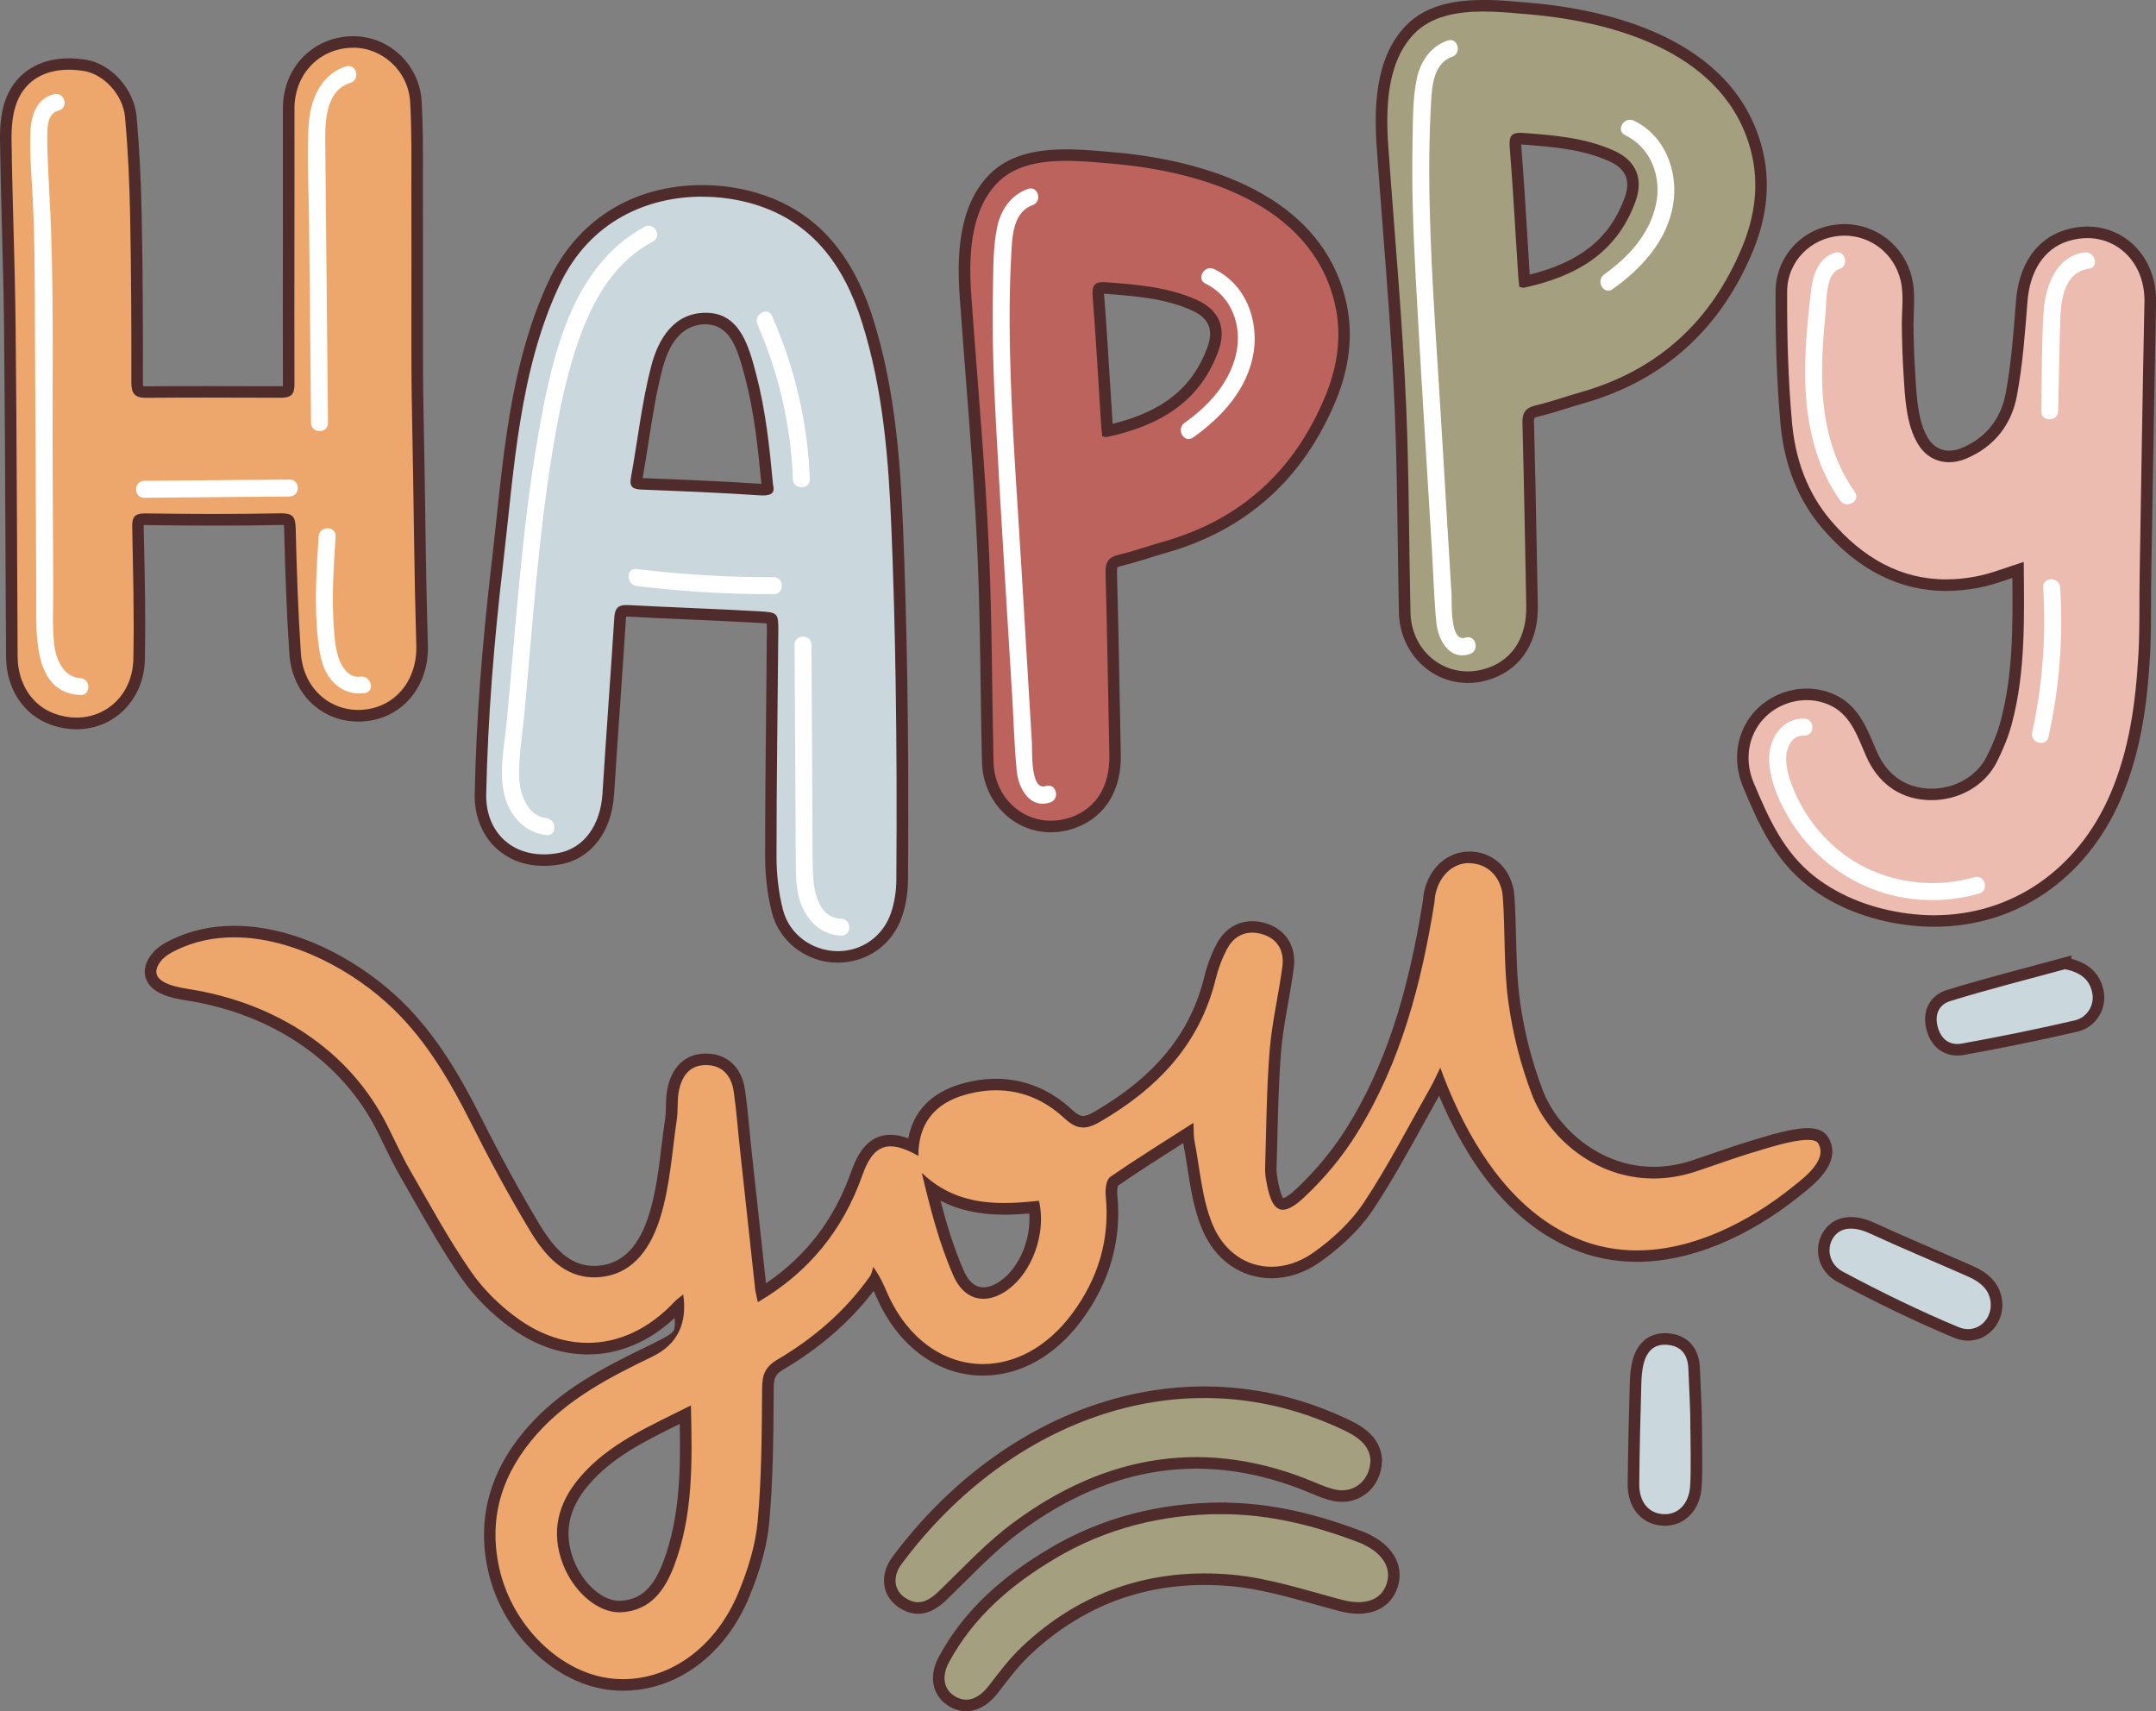
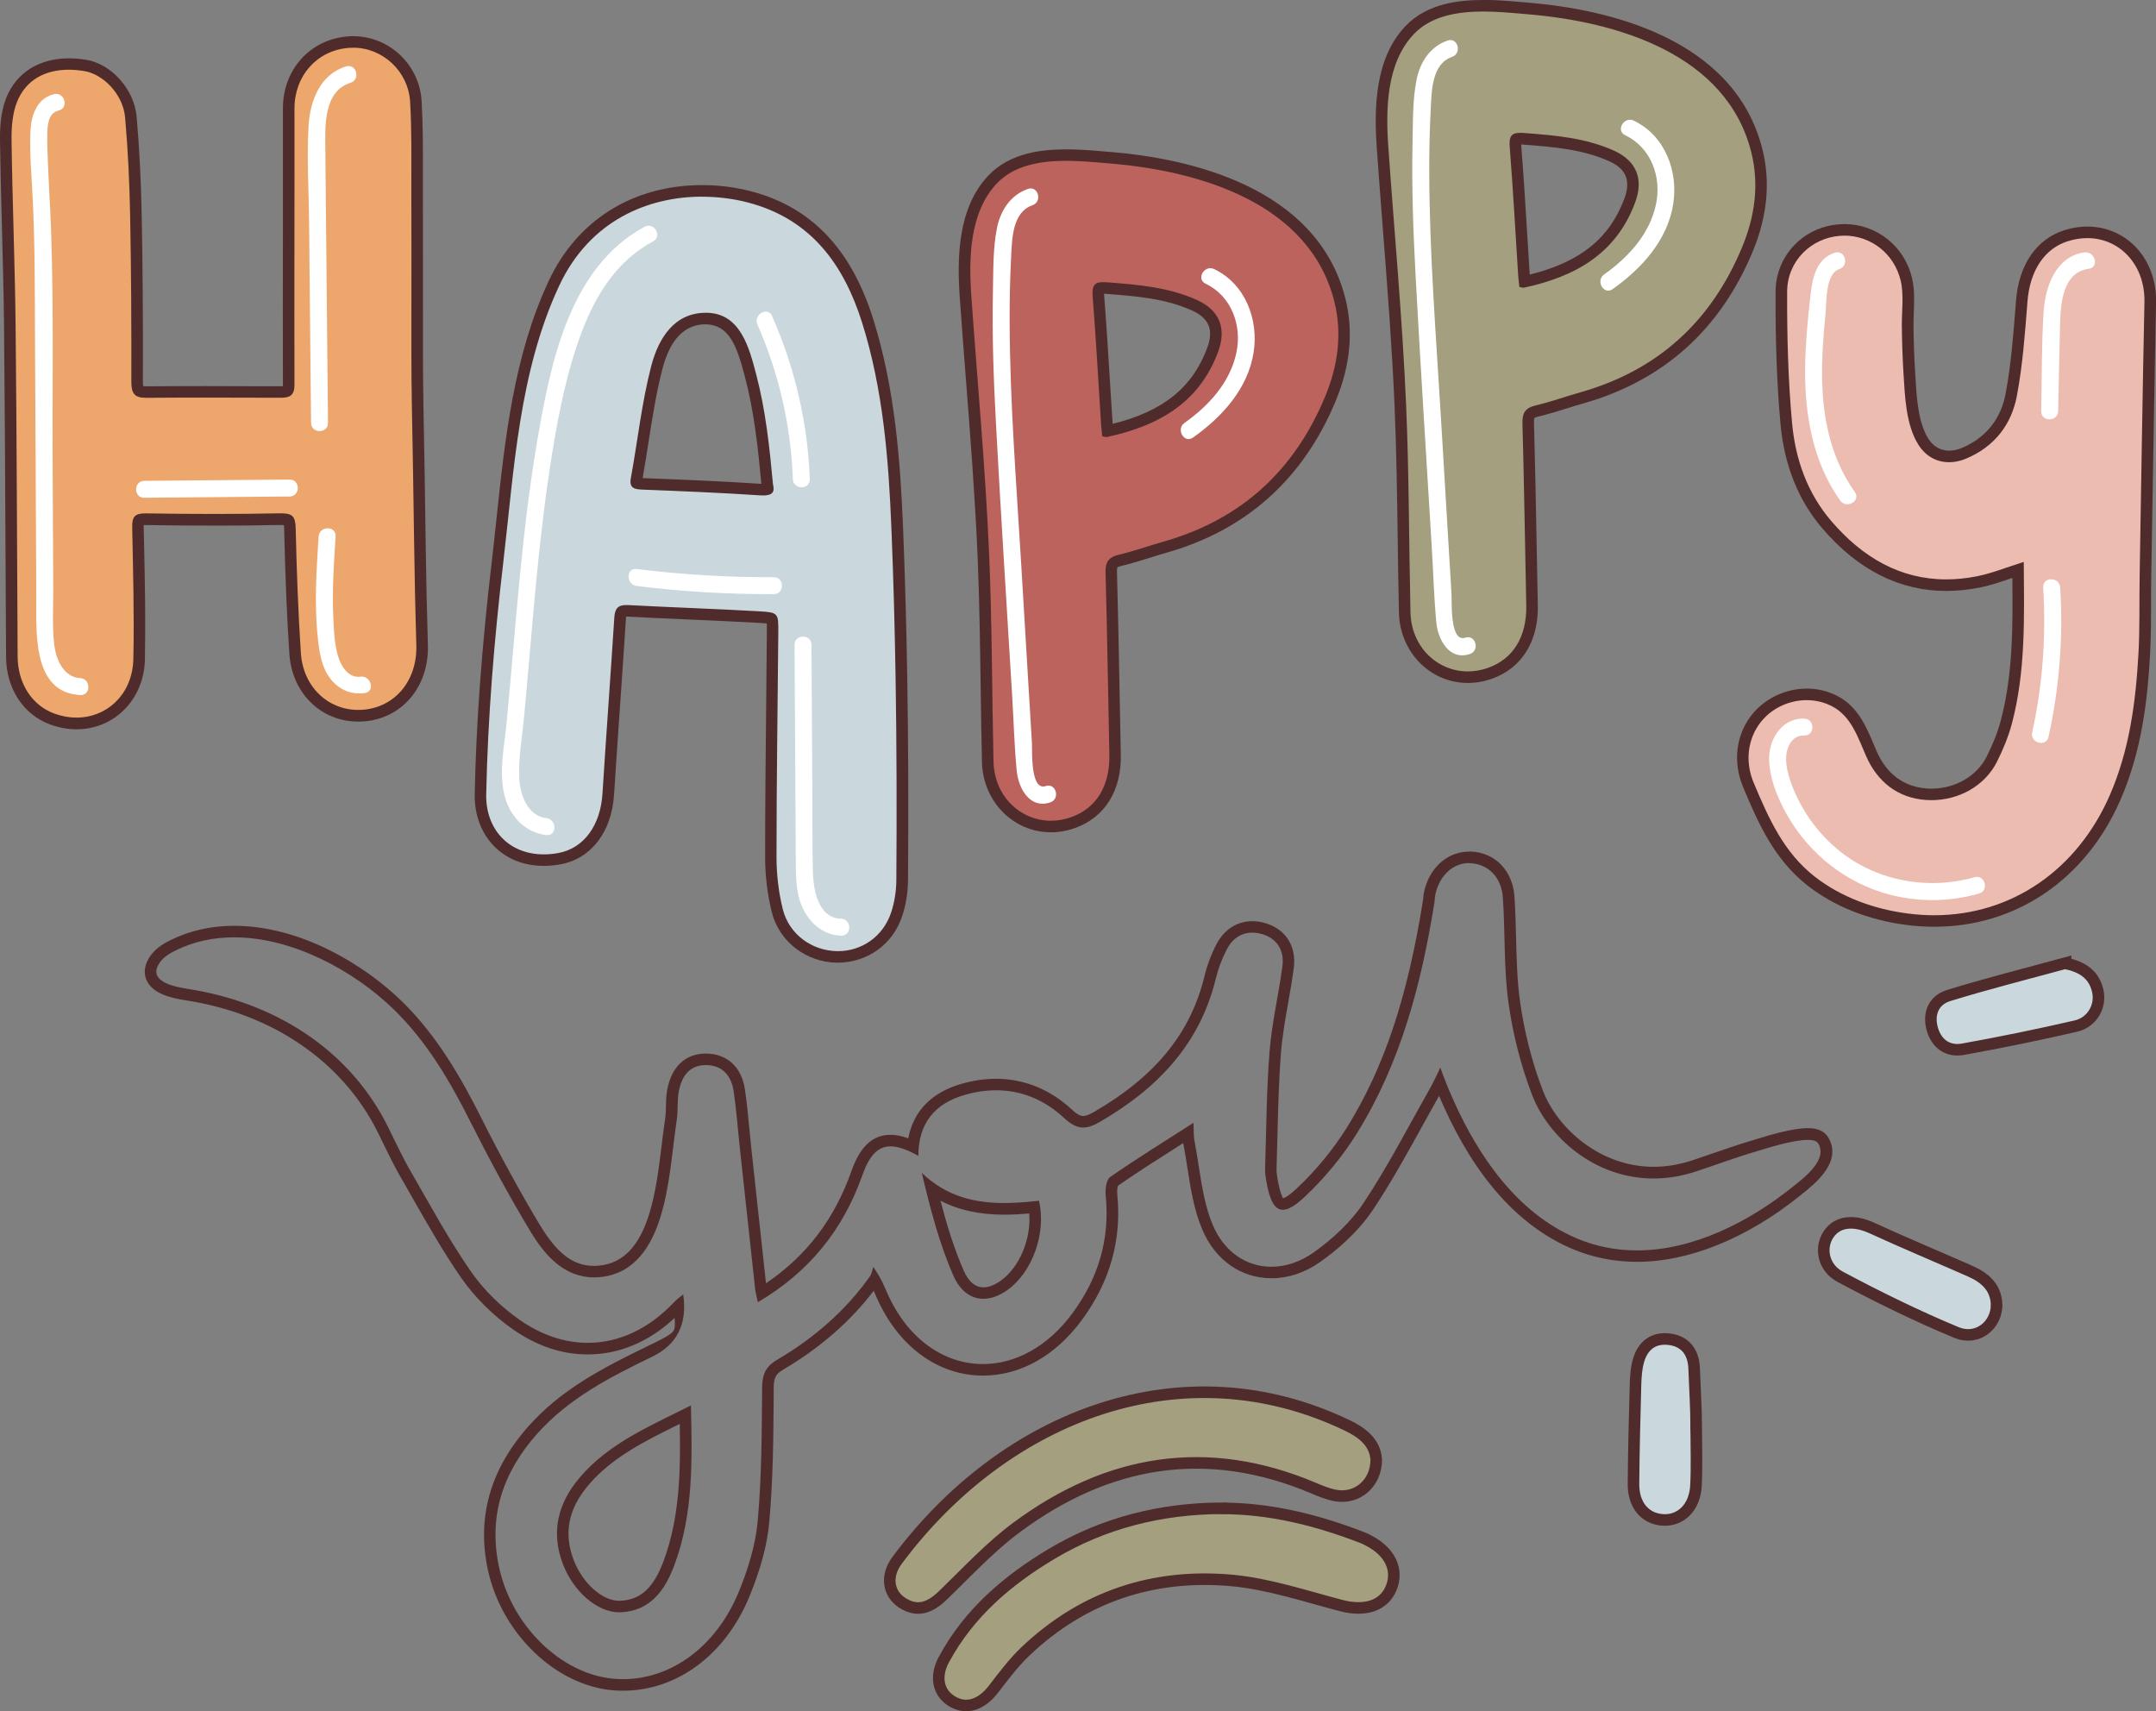
<svg xmlns="http://www.w3.org/2000/svg" id="Calque_1" viewBox="0 0 372.97 296.05">
  <rect x="0" y="0" width="372.97" height="296.05" fill="#808080" stroke="none" />
  <defs>
    <style>.cls-1,.cls-2{stroke:#4f2c2b;stroke-miterlimit:10;stroke-width:2px;}.cls-1,.cls-3{fill:#cad8dd;}.cls-2,.cls-4{fill:#a39f7f;}.cls-5{fill:#4f2c2b;}.cls-5,.cls-4,.cls-3,.cls-6,.cls-7,.cls-8,.cls-9{stroke-width:0px;}.cls-6{fill:#bc635e;}.cls-7{fill:#eda76c;}.cls-8{fill:#fff;}.cls-9{fill:#ecbcb0;}</style>
  </defs>
  <path class="cls-3" d="m144.79,165.56c-4.93-.08-9.18-3.37-10.34-8-.73-2.94-1.12-6.15-1.12-9.29,0-8.7.09-17.4.18-26.1l.12-12.76q.02-2.52-2.37-2.66c-4.01-.22-8.03-.4-12.05-.58-3.57-.16-7.13-.31-10.69-.51h-.11c-.87,0-1.07.09-1.15,1.21-.31,4.84-.65,9.69-.98,14.53-.37,5.33-.74,10.65-1.08,15.97-.38,6.02-3.63,10.3-8.48,11.17-.92.17-1.81.24-2.67.24-3.18,0-5.91-1.08-7.91-3.13-2.04-2.08-3.12-5.03-3.05-8.3.26-12.26,1.22-25.37,2.95-40.08.29-2.48.56-4.97.82-7.48,1.46-13.76,2.98-27.99,8.94-40.77,4.75-10.18,14.1-16.02,25.66-16.02,2.78,0,5.52.35,8.14,1.03,10.08,2.62,16.79,9.64,20.49,21.48,3.69,11.76,4.63,24.12,5.11,35.72.36,8.71.59,17.42.73,26.14.18,10.74.21,22.14.13,34.83,0,2.09-.34,4.16-.96,5.99-1.5,4.46-5.48,7.34-10.13,7.34h-.17Zm-22.73-110.45c-5.16,0-7.44,4.58-8.44,8.42-1.07,4.11-1.76,8.46-2.41,12.67-.35,2.25-.7,4.49-1.11,6.69-.09.5-.01.65-.01.65.05.04.27.13,1.1.16,6.78.27,13.56.55,20.32,1h.22c.84,0,1.06-.08,1.1-.1,0-.01,0-.18-.09-.55-.62-6.63-1.29-12.94-2.91-19.05-1.22-4.64-2.57-9.75-7.51-9.89l-.26-1v1Z" />
  <path class="cls-5" d="m121.46,34.03c2.77,0,5.46.36,7.89.99,10.89,2.83,16.61,10.69,19.79,20.81,3.62,11.53,4.57,23.48,5.06,35.46.36,8.71.59,17.41.73,26.11.19,11.6.21,23.2.13,34.81-.01,1.9-.31,3.88-.91,5.67-1.39,4.13-5.06,6.66-9.18,6.66-.05,0-.1,0-.16,0-4.34-.07-8.29-2.88-9.39-7.24-.73-2.93-1.09-6.02-1.09-9.04,0-12.95.2-25.89.31-38.84.03-3.35,0-3.48-3.32-3.67-7.58-.43-15.16-.68-22.74-1.08-.1,0-.19,0-.28,0-1.45,0-1.93.67-2.03,2.15-.65,10.17-1.41,20.33-2.05,30.5-.34,5.37-3.15,9.44-7.66,10.25-.87.16-1.7.23-2.49.23-6.14,0-10.09-4.43-9.96-10.41.28-13.37,1.38-26.71,2.94-39.99,1.89-16.12,2.71-33.01,9.67-47.94,5.34-11.45,15.55-15.44,24.75-15.44m10.54,51.69c1.55,0,2.07-.54,1.71-1.92-.59-6.4-1.27-12.82-2.91-19.05-1.21-4.59-2.71-10.47-8.44-10.63-.1,0-.2,0-.29,0-5.41,0-8.15,4.37-9.41,9.16-1.65,6.32-2.36,13.01-3.54,19.44-.32,1.74.61,1.94,2.03,1.99,6.77.27,13.54.54,20.29.99.2.01.39.02.57.02m-10.54-53.69c-11.97,0-21.65,6.05-26.57,16.6-6.03,12.93-7.55,27.24-9.02,41.08-.27,2.5-.53,5-.82,7.47-1.73,14.74-2.7,27.89-2.95,40.18-.07,3.55,1.11,6.75,3.34,9.02,2.19,2.24,5.17,3.42,8.62,3.42.92,0,1.88-.09,2.85-.26,5.32-.96,8.89-5.59,9.3-12.09.33-5.19.69-10.38,1.05-15.57.34-4.97.69-9.95,1.01-14.93,0-.12.02-.21.03-.28h0c3.68.19,7.18.35,10.69.5,4.07.18,8.15.36,12.22.59.38.02,1,.06,1.42.11.02.42.02,1.05.01,1.55-.03,4.22-.08,8.44-.12,12.65-.09,8.74-.18,17.47-.18,26.2,0,3.22.4,6.52,1.15,9.53,1.27,5.07,5.91,8.67,11.29,8.75h0c5.27,0,9.62-3.15,11.26-8.02.65-1.92,1-4.1,1.02-6.29.09-12.67.05-24.08-.13-34.86-.15-9.05-.39-17.85-.73-26.16-.48-11.67-1.43-24.11-5.15-35.98-3.82-12.19-10.75-19.44-21.19-22.15-2.7-.7-5.53-1.06-8.39-1.06h0Zm-10.31,50.67c.38-2.08.7-4.18,1.03-6.28.66-4.21,1.34-8.56,2.41-12.64,1.33-5.09,3.85-7.67,7.47-7.67,4.13.12,5.4,3.81,6.77,9.02,1.61,6.09,2.27,12.26,2.86,18.58-.04,0-.08,0-.13,0-6.53-.44-12.81-.7-20.35-.99-.03,0-.05,0-.07,0h0Z" />
  <path class="cls-7" d="m13.23,125.16c-1.39,0-2.8-.25-4.17-.76-4.29-1.57-6.97-5.7-7-10.8l-.1-19.05c-.06-12.7-.12-25.41-.25-38.11-.06-5.69-.21-11.39-.36-17.08-.14-5.02-.27-10.04-.34-15.06-.04-3,.3-5.27,1.06-7.13,1.61-3.93,5.11-6.1,9.84-6.1.9,0,1.85.08,2.83.24,3.98.65,7.52,4.65,7.91,8.92.47,5.32.76,10.89.87,17.01.19,9.61.23,19.22.2,28.83,0,.79.1,1.29.29,1.49.18.18.6.27,1.24.27,3.47-.03,6.87-.04,10.28-.04l13.01.03c.64,0,1.03-.07,1.18-.21s.22-.53.22-1.05c-.03-8.92-.01-17.84,0-26.76,0-7,.02-14.01,0-21.02,0-6.22,4.36-11.05,10.39-11.48.25-.02.51-.03.76-.03,5.75,0,10.51,4.54,10.85,10.33.24,4.08.23,8.24.22,12.26v31.69s.03,4.1.03,4.1c.03,3.36.09,6.71.16,10.06l.2,12.3c.07,4.87.14,9.74.24,14.61l.23,9c.2,6.68-4.14,11.81-10.33,12.2l-.72.02c-5.91,0-10.5-4.52-10.91-10.76-.41-6.3-.69-12.99-.91-21.68-.03-1.51-.18-1.57-1.48-1.57-3.96.08-7.73.11-11.49.11-3.98,0-7.96-.03-11.94-.09h0c-.91,0-1.13.13-1.19.19-.06.06-.2.3-.18,1.18l.05,2.52c.14,6.65.28,13.53.15,20.29-.13,6.36-4.79,11.15-10.84,11.15Z" />
  <path class="cls-5" d="m61.09,8.25c5.07,0,9.54,4.02,9.86,9.38.3,5.12.2,10.27.21,15.4.02,6.91.02,13.81.01,20.72,0,2.59,0,5.18,0,7.77,0,1.37,0,2.74.02,4.1.05,5.42.19,10.84.27,16.28.11,6.9.19,13.81.33,20.71.06,3,.16,6,.23,9,.19,6.12-3.7,10.82-9.4,11.18-.22.01-.44.02-.65.02-5.26,0-9.54-4.02-9.92-9.83-.48-7.2-.73-14.42-.9-21.64-.05-1.98-.57-2.54-2.47-2.54-.07,0-.14,0-.22,0-3.76.07-7.53.11-11.29.11-3.97,0-7.95-.04-11.92-.1-.04,0-.09,0-.13,0-1.81,0-2.29.6-2.25,2.4.15,7.59.36,15.19.2,22.77-.12,6.07-4.53,10.16-9.84,10.16-1.24,0-2.53-.22-3.83-.7-3.86-1.41-6.32-5.2-6.35-9.86-.11-19.06-.15-38.11-.35-57.17-.11-10.72-.56-21.43-.7-32.14-.03-2.25.15-4.69.98-6.73,1.5-3.65,4.74-5.48,8.92-5.48.85,0,1.75.08,2.67.23,3.34.55,6.72,4.06,7.07,8.02.5,5.63.76,11.29.87,16.94.19,9.6.23,19.2.21,28.81,0,1.99.54,2.76,2.54,2.76h.08c3.42-.03,6.84-.04,10.25-.04,4.32,0,8.64.02,12.95.03h.03c1.56,0,2.38-.39,2.37-2.27-.05-15.93.03-31.86,0-47.78,0-5.65,3.91-10.09,9.46-10.48.23-.02.45-.02.68-.02m0-2c-.27,0-.55,0-.82.03-6.57.47-11.33,5.71-11.32,12.48,0,6.95,0,13.91,0,20.86-.01,8.98-.03,17.95,0,26.92,0,.1,0,.19,0,.26-.09,0-.21.01-.37.01h-2.72c-3.42-.02-6.84-.03-10.26-.03s-6.85.01-10.28.04h0c-.26,0-.44-.01-.55-.03-.02-.13-.04-.36-.04-.72.03-10.67-.03-20.11-.21-28.85-.12-6.22-.41-11.81-.88-17.08-.42-4.69-4.34-9.09-8.73-9.81-1.03-.17-2.04-.25-3-.25-5.09,0-9.02,2.45-10.77,6.72C.32,18.79-.04,21.17,0,24.31c.07,5.07.2,10.14.34,15.21.15,5.64.3,11.29.36,16.93.13,12.81.19,25.62.25,38.43.03,6.25.06,12.49.1,18.73.03,5.52,2.97,10.01,7.66,11.73,1.49.54,3.01.82,4.52.82,6.61,0,11.7-5.21,11.84-12.12.13-6.7,0-13.49-.15-20.06l-.06-2.8c0-.14,0-.26,0-.35.07,0,.15,0,.25,0,4.09.06,8.07.1,12.05.1,3.78,0,7.55-.03,11.33-.11h.04c.27,0,.45,0,.58.02.02.13.03.31.04.57.21,8.75.49,15.45.91,21.72.45,6.78,5.46,11.7,11.91,11.7.26,0,.52,0,.78-.02,6.76-.42,11.5-5.99,11.27-13.24l-.1-3.85c-.05-1.71-.1-3.42-.13-5.14-.1-4.89-.17-9.79-.24-14.68l-.09-6.01-.11-6.21c-.06-3.35-.13-6.71-.16-10.06-.01-1.36-.02-2.72-.02-4.08v-5.11s0-2.66,0-2.66c0-6.91,0-13.82-.01-20.73v-3.32c.01-3.99.02-8.12-.22-12.2-.37-6.31-5.57-11.26-11.85-11.26h0Z" />
  <path class="cls-9" d="m334.6,159.32c-1.54,0-3.1-.1-4.69-.31-6.38-.82-12.1-3.1-16.56-6.57-5.8-4.52-8.5-10.96-10.89-16.65-2.47-5.85-.13-12.17,5.43-14.68,1.47-.66,3.07-1.01,4.65-1.01,1.71,0,3.4.41,4.89,1.2,3.17,1.66,4.53,4.9,5.73,7.75l.6,1.42c1.88,4.22,5.16,6.61,9.48,6.91.29.02.58.03.87.03,4.48,0,8.57-2.4,10.43-6.1,1.15-2.3,1.98-4.4,2.51-6.43,2.19-8.29,2.11-16.67,2.02-25.54v-.77c-.49.16-.97.33-1.43.48-1.91.65-3.71,1.26-5.59,1.63-1.84.36-3.66.53-5.41.53-7.76,0-14.71-3.52-20.66-10.46-4.01-4.68-6.38-10.58-7.01-17.52-.61-6.74-.89-14.21-.85-22.82.03-5.62,4.34-10.19,10.02-10.62.3-.02.59-.03.88-.03,5.13,0,9.54,3.51,10.73,8.55.44,1.85.37,3.81.29,5.71-.03.74-.06,1.46-.05,2.17.02,2.8.12,5.6.29,8.4l.05.77c.23,3.75.48,8,2.36,11.02,1.03,1.66,2.62,2.58,4.48,2.58.84,0,1.7-.18,2.57-.55,4.44-1.87,7.27-5.36,8.16-10.1.95-5,1.35-10.21,1.75-15.26l.08-1.01c.45-5.78,3.25-9.88,7.7-11.28,1.21-.38,2.43-.58,3.63-.58,2.89,0,5.58,1.12,7.58,3.16,2.21,2.26,3.39,5.44,3.32,8.95-.26,12.34-.46,24.69-.66,37.03l-.17,10.28c-.02,1.52-.03,3.05-.03,4.57,0,2.96-.01,5.92-.18,8.86-.41,7.56-1.34,16.43-5.04,24.93-5.83,13.37-17.53,21.35-31.29,21.35Z" />
  <path class="cls-5" d="m319.03,40.76c4.63,0,8.66,3.12,9.77,7.78.58,2.43.19,5.18.2,7.65.02,2.82.12,5.64.29,8.46.25,3.96.41,8.8,2.56,12.26,1.27,2.04,3.21,3.05,5.33,3.05.97,0,1.97-.21,2.96-.63,4.87-2.05,7.82-5.86,8.76-10.83,1.02-5.39,1.41-10.9,1.84-16.38.41-5.22,2.87-9.11,7-10.4,1.14-.36,2.26-.53,3.34-.53,5.62,0,10.03,4.62,9.89,11.09-.33,15.77-.56,31.54-.83,47.32-.08,4.46.04,8.94-.2,13.39-.47,8.42-1.55,16.75-4.97,24.59-5.57,12.77-16.85,20.75-30.37,20.75-1.5,0-3.02-.1-4.57-.3-5.77-.75-11.45-2.77-16.07-6.36-5.4-4.21-7.99-10.09-10.58-16.24-2.25-5.34-.12-11.11,4.92-13.39,1.35-.61,2.79-.92,4.24-.92,1.52,0,3.04.35,4.43,1.08,3.34,1.76,4.46,5.48,5.89,8.69,1.95,4.38,5.47,7.17,10.33,7.5.31.02.63.03.94.03,4.66,0,9.19-2.39,11.33-6.65,1.06-2.11,1.98-4.35,2.59-6.63,2.4-9.1,2.11-18.41,2.04-27.93-2.96.92-5.52,1.98-8.19,2.5-1.8.35-3.55.52-5.22.52-7.91,0-14.44-3.74-19.9-10.11-4.17-4.87-6.21-10.76-6.77-16.96-.69-7.54-.88-15.15-.85-22.72.03-5.28,4.14-9.25,9.1-9.64.27-.02.54-.03.8-.03m0-2c-.32,0-.64.01-.96.04-6.21.48-10.91,5.48-10.94,11.62-.04,8.78.23,16.07.85,22.91.65,7.15,3.09,13.23,7.25,18.08,6.15,7.17,13.35,10.81,21.42,10.81,1.81,0,3.7-.19,5.6-.55,1.94-.37,3.76-.99,5.69-1.65.05-.02.1-.03.15-.05.08,8.57.1,16.69-2,24.66-.51,1.95-1.31,3.99-2.44,6.24-1.69,3.37-5.43,5.55-9.54,5.55-.27,0-.53,0-.8-.03-4.97-.34-7.44-3.63-8.64-6.32-.2-.46-.4-.93-.6-1.4-1.27-3-2.7-6.41-6.18-8.25-1.63-.86-3.48-1.31-5.36-1.31-1.72,0-3.47.38-5.06,1.1-6.07,2.74-8.62,9.61-5.94,15.98,2.44,5.8,5.21,12.38,11.19,17.04,4.6,3.58,10.49,5.92,17.04,6.77,1.61.21,3.24.31,4.83.31,14.17,0,26.21-8.21,32.2-21.95,3.77-8.65,4.71-17.63,5.13-25.27.16-2.96.17-5.96.17-8.85,0-1.54,0-3.08.03-4.62l.18-10.75c.2-12.19.4-24.37.65-36.56.08-3.78-1.2-7.22-3.6-9.67-2.18-2.23-5.13-3.46-8.29-3.46-1.3,0-2.63.21-3.93.62-4.85,1.52-7.91,5.95-8.4,12.16l-.07.87c-.39,5.06-.8,10.3-1.74,15.29-.83,4.39-3.45,7.63-7.57,9.36-.74.31-1.48.47-2.18.47-1.52,0-2.77-.73-3.63-2.1-1.75-2.81-1.99-6.92-2.21-10.55l-.05-.78c-.17-2.77-.27-5.58-.29-8.35,0-.7.03-1.41.05-2.14.08-1.96.16-3.98-.31-5.96-1.3-5.49-6.12-9.32-11.71-9.32h0Z" />
  <path class="cls-6" d="m181.81,142.99c-5.99,0-10.79-4.92-10.94-11.2-.09-4.23-.15-8.46-.21-12.69-.11-7.67-.21-15.35-.54-23.01-.44-10.29-1.25-20.71-2.03-30.79-.36-4.64-.72-9.28-1.05-13.94-.47-6.66-.37-14.99,4.66-20.31,2.73-2.88,6.8-4.23,12.79-4.23.64,0,1.27.01,1.9.04,1.63.06,3.23.2,4.71.33l1.19.1c12.71,1.07,34.73,5.68,39.49,24.59,1.36,5.42.82,11.15-1.61,17.02-5.48,13.24-15.12,21.91-28.65,25.75-.97.28-1.94.58-2.9.88-1.61.5-3.21,1-4.85,1.39-1.28.31-1.57.7-1.53,2.11.19,7,.32,14,.45,21l.2,10.49c.13,5.79-2.51,10.07-7.23,11.77-1.26.45-2.57.69-3.86.69Zm9.03-93.17c-.6,0-.72.12-.72.12-.02.02-.18.22-.1,1.27.41,5.2.74,10.41,1.05,15.62l.4,6.42c.03.44.08.89.13,1.33,9.71-2.16,15.37-6.5,18.18-14.06,1.33-3.58.28-6.17-3.11-7.71-4.82-2.18-9.92-2.57-15.32-2.98l-.51-.02Z" />
  <path class="cls-5" d="m184.51,27.83c.62,0,1.23.01,1.85.04,2.06.08,4.07.28,5.86.43,15.43,1.3,34.34,6.88,38.6,23.84,1.4,5.59.63,11.11-1.56,16.4-5.31,12.84-14.55,21.35-28,25.16-2.58.73-5.11,1.65-7.71,2.26-1.79.43-2.35,1.28-2.3,3.1.29,10.49.44,20.99.66,31.48.11,5.38-2.21,9.24-6.57,10.81-1.19.43-2.38.63-3.53.63-5.29,0-9.8-4.24-9.94-10.22-.27-11.91-.25-23.82-.75-35.72-.64-14.96-2.03-29.83-3.08-44.75-.46-6.5-.37-14.51,4.4-19.55,2.98-3.16,7.55-3.92,12.08-3.92m6.89,47.78s.06,0,.09,0c8.72-1.89,15.89-5.76,19.22-14.73,1.5-4.03.28-7.19-3.64-8.97-4.99-2.25-10.31-2.66-15.67-3.07-.2-.02-.39-.02-.57-.02-1.56,0-1.96.65-1.82,2.48.58,7.34.98,14.69,1.45,22.03.05.72.14,1.44.21,2.15.33.06.54.15.71.15m-6.89-49.78h0c-3.97,0-9.69.47-13.53,4.54-5.3,5.6-5.42,14.2-4.94,21.06.33,4.68.69,9.34,1.05,14.01.78,10.05,1.59,20.44,2.03,30.68.33,7.62.43,15.39.54,22.91.06,4.26.12,8.51.22,12.77.16,6.82,5.4,12.17,11.93,12.17,1.41,0,2.83-.25,4.2-.75,5.15-1.85,8.03-6.49,7.89-12.73l-.21-10.78c-.13-6.9-.26-13.81-.45-20.71-.02-.66.08-.85.08-.86h0s.14-.12.68-.25c1.67-.4,3.31-.91,4.89-1.4.96-.3,1.93-.61,2.9-.88,13.84-3.93,23.7-12.78,29.31-26.32,2.51-6.07,3.07-12.01,1.65-17.65-4.9-19.51-27.4-24.25-40.37-25.34l-.96-.08c-1.56-.14-3.26-.28-4.99-.35-.64-.03-1.28-.04-1.93-.04h0Zm7.97,47.49v-.14s-.41-6.44-.41-6.44c-.32-5.21-.64-10.42-1.05-15.62,0-.12-.02-.23-.02-.32.08,0,.17,0,.26.02,5.33.41,10.34.79,15,2.9,2.91,1.32,3.74,3.37,2.59,6.45-2.56,6.88-7.63,10.97-16.36,13.14h0Z" />
  <path class="cls-4" d="m253.94,117.16c-5.99,0-10.79-4.92-10.94-11.2-.09-4.23-.15-8.46-.21-12.69-.11-7.67-.21-15.35-.54-23.01-.44-10.29-1.25-20.71-2.03-30.79-.36-4.64-.72-9.29-1.05-13.94-.47-6.66-.37-14.99,4.66-20.31,2.73-2.88,6.79-4.23,12.79-4.23.64,0,1.28.01,1.91.04,1.73.07,3.41.21,4.97.35l.94.08c12.71,1.07,34.73,5.68,39.49,24.59,1.36,5.43.82,11.16-1.61,17.02-5.48,13.24-15.12,21.91-28.65,25.75-1,.28-1.98.59-2.96.9-1.59.5-3.18,1-4.79,1.38-1.28.31-1.57.7-1.53,2.1.19,7,.32,14,.45,21l.2,10.5c.13,5.79-2.51,10.07-7.23,11.77-1.26.45-2.57.69-3.86.69Zm9.03-93.17c-.6,0-.72.12-.72.12-.02.02-.18.22-.1,1.27.41,5.2.74,10.41,1.05,15.62l.4,6.42c.03.44.08.89.13,1.33,9.71-2.16,15.37-6.5,18.18-14.06,1.33-3.58.28-6.17-3.11-7.71-4.82-2.18-9.92-2.57-15.31-2.98l-.52-.02Z" />
  <path class="cls-5" d="m256.64,2c.62,0,1.24.01,1.85.04,2.06.08,4.07.28,5.86.43,15.43,1.3,34.34,6.88,38.6,23.84,1.4,5.59.63,11.11-1.56,16.4-5.31,12.84-14.55,21.35-28.01,25.16-2.58.73-5.11,1.65-7.71,2.26-1.79.42-2.35,1.28-2.3,3.1.29,10.49.44,20.99.66,31.48.11,5.38-2.21,9.24-6.57,10.81-1.19.43-2.38.63-3.53.63-5.29,0-9.8-4.24-9.93-10.22-.27-11.91-.24-23.82-.75-35.72-.64-14.97-2.03-29.83-3.08-44.75-.46-6.5-.37-14.51,4.4-19.55,2.98-3.15,7.55-3.92,12.08-3.92m6.9,47.78s.06,0,.09,0c8.72-1.89,15.89-5.76,19.22-14.73,1.5-4.02.28-7.19-3.64-8.97-4.99-2.25-10.31-2.66-15.67-3.07-.21-.02-.4-.02-.57-.02-1.56,0-1.96.65-1.81,2.47.58,7.34.98,14.69,1.45,22.03.05.72.14,1.44.21,2.15.33.06.54.15.71.15m-6.9-49.78c-3.96,0-9.68.47-13.53,4.54-5.3,5.6-5.42,14.2-4.94,21.06.33,4.67.69,9.33,1.05,13.99.78,10.05,1.59,20.45,2.03,30.71.33,7.62.43,15.39.54,22.91.06,4.26.12,8.51.21,12.77.16,6.82,5.4,12.17,11.93,12.17,1.41,0,2.83-.25,4.21-.75,5.15-1.85,8.02-6.49,7.89-12.73-.08-3.62-.15-7.24-.21-10.87-.13-6.88-.26-13.75-.45-20.63-.02-.66.08-.85.08-.86h0s.14-.12.68-.25c1.67-.4,3.31-.91,4.89-1.4.97-.3,1.93-.61,2.9-.88,13.84-3.93,23.7-12.78,29.31-26.32,2.51-6.07,3.07-12.01,1.65-17.65-4.9-19.51-27.4-24.25-40.37-25.34l-1-.09c-1.55-.13-3.23-.28-4.94-.35-.64-.03-1.28-.04-1.93-.04h0Zm7.98,47.49s0-.09,0-.13l-.4-6.48c-.32-5.2-.64-10.39-1.05-15.58,0-.12-.02-.23-.02-.31.08,0,.17,0,.26.02,5.32.41,10.33.79,15,2.9,2.92,1.32,3.74,3.37,2.59,6.45-2.56,6.88-7.63,10.97-16.36,13.14h0Z" />
-   <path class="cls-7" d="m107.75,291.5c-.59,0-1.19-.03-1.79-.08-9.43-.86-18.29-9.43-20.61-19.95-1.93-8.75.36-16.85,6.8-24.09,5.45-6.13,12.38-9.77,20.2-13.56,5.28-2.56,5.77-2.8,5.06-7.98-.02.02-.05.05-.07.08-4.53,4.84-9.96,7.4-15.69,7.4-4.23,0-8.37-1.39-12.3-4.11-3.39-2.35-6.49-5.42-8.74-8.66-3.05-4.39-5.74-9.11-8.34-13.67l-2.16-3.77c-1.08-1.86-2.02-3.8-2.97-5.74l-.97-1.99c-6.2-12.45-18.57-20.95-33.93-23.32-2.22-.34-5.26-1.02-6.05-2.99-.41-1.02-.16-2.15.77-3.35.81-1.04,1.96-1.7,2.98-2.2,3.17-1.56,6.71-2.36,10.52-2.36,11.25,0,22.3,6.88,28.34,12.77,6.12,5.98,10.25,13.37,13.49,19.81,3.44,6.85,6.78,12.95,10.2,18.64,2.12,3.54,5.21,7.6,10.24,7.6.35,0,.7-.02,1.07-.06,4.52-.46,7.61-3.64,9.46-9.71,1.17-3.82,1.68-7.97,2.17-11.98.19-1.57.39-3.14.61-4.7.11-.7.12-1.42.13-2.14.02-.91.04-1.81.21-2.7.64-3.51,2.65-5.45,5.67-5.45,3.14,0,5.3,2,5.8,5.34.33,2.23.55,4.49.76,6.75l.32,3.21,2.64,24.3c.03.27.08.54.15.84,7.9-4.96,13.3-11.75,16.46-20.72.93-2.64,2.43-5.67,5.82-5.67,1.13,0,2.39.34,3.88,1.04.49-4.99,3.44-8.39,8.6-9.88,1.96-.57,3.9-.85,5.78-.85,4.66,0,8.86,1.71,12.48,5.09,1,.93,1.8,1.35,2.59,1.35.66,0,1.4-.26,2.46-.89,10.83-6.3,17.02-13.95,19.49-24.06.45-1.84,1.15-3.69,2.02-5.36,1.15-2.2,3.01-3.4,5.27-3.4.64,0,1.32.1,2,.3,3.06.9,4.63,3.4,4.2,6.7-.26,1.97-.6,3.94-.95,5.9-.5,2.84-1.02,5.79-1.25,8.68-.39,4.88-.51,9.88-.62,14.72l-.15,5.5c-.02.73.1,1.51.22,2.19.32,1.8.9,3.96,1.85,3.96.46,0,1.36-.33,3.06-1.93,3.44-3.22,6.53-6.98,8.95-10.88,6.43-10.38,10.51-22.56,13.23-39.48l.06-.54c.02-.3.05-.59.11-.88.79-3.75,3.54-6.27,6.84-6.27,3.94.17,6.58,2.92,6.85,6.85.17,2.38.22,4.76.28,7.15.09,3.62.18,7.38.68,10.98.75,5.4,2.1,10.69,4.01,15.7,2.55,6.68,9.93,13.86,20.09,13.86,2.3,0,4.65-.39,6.98-1.16,1.27-.41,2.53-.85,3.79-1.29,2.26-.78,4.52-1.56,6.82-2.23l.71-.21c1.92-.59,5.9-1.8,8.4-1.8.49,0,1.99,0,2.64,1.06,2.15,3.47-2.23,6.95-4.34,8.61-9.34,7.48-19.1,11.45-27.85,11.45-3.83,0-7.52-.75-10.95-2.22-8.88-3.81-16.18-11.98-21.68-24.28-.53-1.18-1.02-2.37-1.5-3.57-.23.49-.47.95-.72,1.4-1.05,1.85-2.08,3.72-3.11,5.59-2.64,4.79-5.37,9.75-8.45,14.39-2.67,4.02-6.36,7.06-8.98,8.91-2.45,1.73-5.16,2.64-7.83,2.64-4.9,0-9.05-2.96-11.11-7.91-1.36-3.27-1.92-6.87-2.46-10.35-.22-1.4-.44-2.8-.71-4.18-.11-.54-.15-1.1-.17-1.66l-2.15,1.37c-3.65,2.32-7.24,4.6-10.74,7.02-.2.19-.45,1.27-.35,2.31.76,7.61-1.26,14.7-5.98,21.07-4.38,5.91-10.16,9.17-16.27,9.17-7.38,0-13.91-4.82-17.47-12.89l-.21-.48c-.29-.68-.6-1.37-1.06-2.2,0,0,0,0,0,0-4.1,5.78-9.59,10.72-16.33,14.68-1.63.96-2.1,1.88-2.12,4.11v1.4c-.06,7.12-.12,14.49-.78,21.7-.34,3.75-1.44,7.84-3.36,12.52-3.97,9.67-11.99,15.68-20.92,15.68Zm9.24-46.01c-6.05,2.99-11.77,5.81-16,10.79-3.76,4.42-4.64,9.01-2.69,14.02,1.68,4.35,5.46,7.63,8.8,7.63,4.14-.2,6.71-2.49,8.57-7.46,3.1-8.26,3.06-17.11,2.85-25.74l-1.53.76Zm44.09-39.91c1.25,5.09,2.65,10.03,4.7,14.7.69,1.57,1.99,3.42,4.28,3.42h0c1.12,0,2.36-.46,3.57-1.33,3.79-2.7,6.02-8.61,5.24-13.54-1.75.18-3.48.3-5.2.3-5.07,0-9.15-1.14-12.6-3.55Z" />
  <path class="cls-5" d="m254.12,149.33c.08,0,.16,0,.25,0,3.01.13,5.36,2.37,5.61,5.92.43,6.06.13,12.2.97,18.19.75,5.4,2.12,10.83,4.07,15.92,2.8,7.32,10.8,14.51,21.02,14.51,2.33,0,4.77-.37,7.29-1.2,3.53-1.16,7.01-2.47,10.57-3.51,1.35-.39,6.11-1.97,8.82-1.97.88,0,1.53.16,1.8.59,1.78,2.88-2.58,6.07-4.47,7.59-7.54,6.04-17.17,10.94-26.87,10.94-3.54,0-7.09-.65-10.55-2.14-10.13-4.34-16.81-14.04-21.17-23.78-.84-1.87-1.6-3.77-2.3-5.7-.67,1.37-1.13,2.43-1.7,3.44-3.79,6.67-7.3,13.53-11.53,19.91-2.22,3.35-5.41,6.31-8.72,8.65-2.35,1.65-4.86,2.45-7.26,2.45-4.29,0-8.21-2.55-10.18-7.3-1.85-4.44-2.17-9.52-3.11-14.33-.21-1.07-.14-2.2-.2-3.27-4.92,3.16-9.75,6.14-14.41,9.37-.69.48-.88,2.15-.77,3.22.75,7.58-1.31,14.35-5.78,20.38-4.37,5.9-10,8.76-15.46,8.76-6.61,0-12.98-4.2-16.56-12.3-.55-1.24-1.03-2.51-2.41-4.51-.19.56-.27,1.2-.6,1.66-4.25,6-9.73,10.7-16.02,14.4-2.12,1.25-2.6,2.66-2.61,4.96-.06,7.68-.08,15.38-.77,23.01-.38,4.15-1.69,8.35-3.29,12.23-3.88,9.43-11.67,15.06-20,15.06-.56,0-1.12-.03-1.69-.08-9-.82-17.5-9.07-19.73-19.17-1.96-8.91.63-16.54,6.57-23.21,5.48-6.15,12.64-9.81,19.89-13.32q6.49-3.14,5.37-10.77c-.6.49-1.13.84-1.54,1.29-4.36,4.65-9.58,7.08-14.96,7.08-3.92,0-7.92-1.29-11.73-3.93-3.24-2.25-6.25-5.18-8.49-8.41-3.85-5.54-7.07-11.52-10.45-17.37-1.43-2.48-2.63-5.1-3.91-7.67-6.77-13.61-19.88-21.58-34.67-23.86-2.45-.38-7.24-1.37-4.65-4.75.67-.87,1.65-1.43,2.63-1.91,3.18-1.57,6.6-2.25,10.08-2.25,10.17,0,20.83,5.85,27.64,12.49,5.75,5.61,9.72,12.42,13.3,19.54,3.19,6.35,6.57,12.61,10.23,18.7,2.54,4.23,5.85,8.09,11.1,8.09.38,0,.77-.02,1.17-.06,5.94-.62,8.81-5.5,10.32-10.41,1.65-5.39,1.99-11.19,2.82-16.82.23-1.58.05-3.23.33-4.8.47-2.57,1.77-4.63,4.69-4.63h.01c2.84,0,4.4,1.83,4.8,4.49.49,3.29.72,6.61,1.08,9.92.87,8.1,1.75,16.2,2.64,24.3.07.65.26,1.29.47,2.31,8.91-5.23,14.76-12.57,18.08-21.96,1.18-3.35,2.64-5,4.88-5,1.3,0,2.87.55,4.81,1.65-.02-5.6,2.84-9.05,7.95-10.53,1.88-.55,3.72-.82,5.5-.82,4.35,0,8.35,1.62,11.79,4.82,1.22,1.14,2.24,1.62,3.28,1.62.93,0,1.87-.38,2.96-1.02,9.8-5.7,17.18-13.3,19.96-24.69.43-1.77,1.09-3.52,1.93-5.13.98-1.88,2.53-2.87,4.39-2.87.55,0,1.12.09,1.72.26,2.68.79,3.85,2.92,3.49,5.6-.65,4.89-1.82,9.73-2.21,14.63-.54,6.73-.56,13.51-.78,20.27-.03.8.1,1.61.24,2.39.56,3.18,1.41,4.79,2.83,4.79.96,0,2.18-.73,3.74-2.2,3.47-3.25,6.61-7.04,9.11-11.08,7.56-12.19,11.12-25.83,13.37-39.86.07-.45.07-.92.16-1.37.69-3.3,3.04-5.47,5.86-5.47m-84.04,75.38c1.33,0,2.76-.52,4.15-1.51,4.33-3.09,6.78-9.89,5.46-15.45-2.01.22-4.02.39-6,.39-5.07,0-9.95-1.09-14.27-5.21,1.47,6.17,3,12.17,5.46,17.76,1.2,2.73,3.08,4.02,5.19,4.02m-62.97,54.23c.1,0,.19,0,.29,0,5.11-.25,7.62-3.86,9.21-8.1,3.29-8.77,3.12-17.93,2.88-27.68-7.2,3.63-14.2,6.54-19.25,12.49-3.77,4.44-5.03,9.44-2.86,15.03,1.82,4.69,5.91,8.27,9.73,8.27m147.01-131.6c-3.79,0-6.94,2.84-7.82,7.06-.07.33-.1.66-.13,1-.01.15-.03.31-.05.46-2.69,16.8-6.73,28.86-13.09,39.12-2.37,3.82-5.41,7.51-8.78,10.68-1.54,1.44-2.21,1.63-2.35,1.65.03-.06-.45-.68-.89-3.13-.11-.63-.23-1.35-.21-1.98.06-1.82.1-3.63.15-5.45.12-4.84.24-9.85.63-14.72.23-2.84.74-5.76,1.24-8.58.35-1.98.7-3.96.96-5.95.5-3.76-1.38-6.75-4.91-7.78-.77-.23-1.54-.34-2.28-.34-2.6,0-4.85,1.44-6.16,3.94-.91,1.74-1.64,3.67-2.1,5.58-2.39,9.83-8.44,17.27-19.02,23.43-.88.51-1.5.75-1.96.75-.33,0-.88-.11-1.92-1.08-3.76-3.51-8.3-5.36-13.15-5.36-1.97,0-4.01.3-6.06.9-5.13,1.49-8.24,4.71-9.13,9.41-1.12-.42-2.13-.62-3.08-.62-4.06,0-5.8,3.61-6.77,6.33-2.91,8.25-7.75,14.61-14.76,19.36-.86-7.85-1.71-15.7-2.56-23.55-.12-1.07-.22-2.14-.32-3.22-.21-2.22-.43-4.51-.77-6.78-.57-3.88-3.11-6.19-6.77-6.19-3.52,0-5.94,2.29-6.67,6.27-.18.98-.2,1.93-.22,2.85-.01.68-.02,1.35-.12,2.02-.23,1.56-.43,3.14-.62,4.72-.51,4.15-.99,8.07-2.13,11.81-1.72,5.64-4.54,8.58-8.61,9.01-.33.04-.65.05-.96.05-3.59,0-6.39-2.13-9.39-7.12-3.4-5.66-6.72-11.74-10.16-18.57-3.28-6.52-7.46-14-13.69-20.08-6.47-6.31-17.49-13.06-29.03-13.06-3.96,0-7.65.83-10.96,2.46-1.13.55-2.4,1.29-3.33,2.49-1.43,1.87-1.28,3.39-.9,4.33.97,2.42,4.16,3.2,6.83,3.61,15.04,2.31,27.14,10.62,33.19,22.77l.97,1.98c.93,1.91,1.9,3.89,2.99,5.79.72,1.24,1.43,2.48,2.13,3.73,2.62,4.6,5.32,9.35,8.41,13.79,2.32,3.33,5.51,6.49,8.99,8.91,4.1,2.85,8.43,4.29,12.87,4.29,5.43,0,10.59-2.17,15.02-6.31.09,1.01.06,1.72-.13,2.12-.37.74-2.06,1.55-4.61,2.79-7.92,3.84-14.93,7.52-20.51,13.79-6.67,7.49-9.03,15.89-7.03,24.97,2.4,10.92,11.65,19.83,21.5,20.73.63.06,1.25.08,1.87.08,9.35,0,17.72-6.24,21.85-16.29,1.96-4.77,3.08-8.96,3.43-12.81.66-7.27.72-14.67.77-21.83v-1.35c.02-1.88.33-2.49,1.64-3.26,6.35-3.74,11.61-8.32,15.66-13.64.11.24.21.48.31.71l.21.47c3.73,8.45,10.6,13.49,18.39,13.49,6.44,0,12.5-3.4,17.07-9.57,4.87-6.58,6.95-13.9,6.16-21.77-.06-.58.03-1.23.13-1.52,3.41-2.35,6.86-4.55,10.51-6.87l.76-.49s.02.09.03.14c.27,1.36.48,2.75.7,4.14.55,3.54,1.12,7.19,2.53,10.57,2.22,5.34,6.72,8.53,12.03,8.53,2.89,0,5.8-.97,8.41-2.82,2.7-1.9,6.49-5.03,9.24-9.18,3.09-4.66,5.83-9.63,8.48-14.43.95-1.71,1.89-3.43,2.85-5.13.23.55.47,1.09.7,1.62,5.61,12.54,13.08,20.88,22.2,24.8,3.56,1.53,7.37,2.3,11.34,2.3,8.98,0,18.97-4.04,28.12-11.38l.36-.29c2.33-1.85,7.17-5.7,4.56-9.92-.63-1.02-1.81-1.54-3.5-1.54-2.64,0-6.58,1.2-8.69,1.85l-.69.21c-2.34.68-4.66,1.48-6.91,2.26-1.24.43-2.49.86-3.73,1.27-2.22.73-4.46,1.1-6.66,1.1-9.26,0-16.64-6.65-19.16-13.22-1.88-4.92-3.21-10.13-3.95-15.48-.49-3.54-.58-7.26-.67-10.85-.06-2.36-.12-4.8-.28-7.21-.31-4.46-3.33-7.59-7.51-7.78h-.04s-.29,0-.29,0h0Zm-84.04,75.38c-1.75,0-2.8-1.54-3.36-2.82-1.71-3.89-2.96-7.97-4.05-12.17,3.14,1.64,6.75,2.42,11.03,2.42,1.5,0,2.99-.09,4.32-.21.35,4.38-1.67,9.31-4.94,11.64-1.05.75-2.08,1.14-2.99,1.14h0Zm-62.97,54.23c-2.94,0-6.32-3-7.87-6.99-1.8-4.64-.98-8.9,2.52-13.02,4.1-4.83,9.74-7.61,15.71-10.55.03-.01.06-.03.09-.05.16,8.03.02,16.21-2.82,23.79-1.73,4.6-3.95,6.64-7.44,6.81h-.2Z" />
  <path class="cls-8" d="m250.4,7.02c-2.98,1.04-4.72,3.69-5.33,6.7-.71,3.49-.63,7.23-.71,10.78-.17,7.87.12,15.75.55,23.61.83,15.56,1.85,31.11,2.78,46.67.26,4.31.37,8.65.79,12.95.29,2.93,2.23,6.59,5.79,5.41,1.78-.59,1.02-3.42-.78-2.83-2.7.89-2.31-6.18-2.39-7.53-.21-3.43-.41-6.86-.62-10.29-.41-6.91-.83-13.81-1.24-20.72-.83-13.82-1.93-27.67-1.99-41.52-.02-3.84.06-7.68.26-11.51.16-3.03.18-7.69,3.68-8.9,1.77-.61,1.01-3.45-.78-2.83h0Z" />
  <path class="cls-8" d="m281.15,23.4c4.49,2.14,6.33,7.25,5.32,11.96-1.1,5.16-4.79,9.15-8.97,12.12-1.53,1.08-.06,3.63,1.48,2.53,5.03-3.57,9.5-8.45,10.48-14.76.88-5.67-1.45-11.81-6.83-14.38-1.69-.81-3.18,1.72-1.48,2.53h0Z" />
  <path class="cls-8" d="m9.36,16.29c-3.11.74-4.02,3.86-4.11,6.69-.12,3.74.21,7.53.4,11.26.39,7.63.37,15.25.4,22.89.08,15.38.15,30.76.23,46.13.03,5.85-.8,16.55,7.6,16.98,1.88.1,1.88-2.83,0-2.93-2.95-.15-4.23-3.37-4.51-5.88-.35-3.17-.15-6.45-.16-9.63-.03-6.93-.07-13.85-.1-20.78-.07-13.7.19-27.44-.27-41.13-.13-3.76-.38-7.52-.53-11.29-.07-1.78-.16-3.56-.13-5.34.03-1.55.13-3.7,1.96-4.14,1.83-.44,1.06-3.26-.78-2.83h0Z" />
  <path class="cls-8" d="m59.85,11.49c-4.55,1.42-6.24,6.04-6.48,10.42-.3,5.54.05,11.17.1,16.72.11,11.51.22,23.02.34,34.53.02,1.88,2.95,1.89,2.93,0-.1-10.54-.21-21.09-.31-31.63-.05-5.22-.1-10.45-.15-15.67-.04-3.9-.35-10.08,4.35-11.54,1.79-.56,1.03-3.39-.78-2.83h0Z" />
  <path class="cls-8" d="m55.12,92.8c-.38,5.84-.77,11.72-.14,17.56.26,2.4.6,4.95,2.09,6.94,1.45,1.95,3.63,2.94,6.04,2.59,1.86-.27,1.07-3.1-.78-2.83-2.02.3-3.35-1.84-3.83-3.47-.64-2.14-.74-4.47-.84-6.68-.22-4.71.09-9.41.4-14.11.12-1.88-2.81-1.88-2.93,0h0Z" />
  <path class="cls-8" d="m24.96,86.11c8.38-.07,16.76-.14,25.14-.22,1.88-.02,1.89-2.95,0-2.93-8.38.07-16.76.14-25.14.22-1.88.02-1.89,2.95,0,2.93h0Z" />
  <path class="cls-8" d="m317.4,43.72c-3.06.98-3.83,4.14-4.16,7-.52,4.41-.94,8.86-.97,13.31-.05,7.88,1.4,16.03,6.07,22.56,1.09,1.52,3.63.06,2.53-1.48-4.05-5.65-5.52-12.53-5.66-19.38-.08-3.79.21-7.57.58-11.33.19-1.93-.06-7.06,2.39-7.85,1.79-.57,1.02-3.41-.78-2.83h0Z" />
  <path class="cls-8" d="m360.58,43.66c-4.95.69-6.77,5.95-7.05,10.26-.37,5.71-.29,11.49-.42,17.21-.04,1.89,2.89,1.89,2.93,0,.11-4.96.21-9.92.33-14.87.09-3.64.38-9.13,4.98-9.77,1.86-.26,1.07-3.08-.78-2.83h0Z" />
  <path class="cls-8" d="m353.45,101.62c.54,8.41-.09,16.83-1.9,25.07-.41,1.84,2.42,2.62,2.83.78,1.87-8.48,2.56-17.18,2.01-25.85-.12-1.87-3.05-1.89-2.93,0h0Z" />
  <path class="cls-8" d="m312.1,124.31c-3.97-.1-6.26,3.78-6.05,7.39.21,3.75,1.97,7.6,3.98,10.73,4.19,6.52,10.9,11.22,18.53,12.72,4.58.9,9.3.71,13.79-.57,1.81-.52,1.04-3.34-.78-2.83-8.18,2.33-17.3.61-23.84-4.94-2.91-2.47-5.26-5.52-6.89-8.97-.89-1.88-1.72-4.05-1.85-6.14-.12-1.99.74-4.52,3.12-4.46,1.89.05,1.89-2.88,0-2.93h0Z" />
  <path class="cls-8" d="m111.51,39.23c-12.89,6.94-16.21,23.32-18.49,36.54-2.8,16.26-3.8,32.75-5.37,49.16-.41,4.28-1.51,9.1-.19,13.31,1.03,3.27,3.57,5.83,7.05,6.22,1.87.21,1.86-2.72,0-2.93-3.24-.36-4.55-4.08-4.68-6.86-.16-3.7.54-7.49.88-11.17.7-7.54,1.3-15.08,2.02-22.61.73-7.57,1.59-15.14,2.82-22.65,1.16-7.06,2.55-14.14,5.1-20.85,2.47-6.49,6.07-12.26,12.32-15.63,1.66-.89.18-3.43-1.48-2.53h0Z" />
  <path class="cls-8" d="m131.03,56.15c3.72,8.43,5.79,17.52,6.13,26.73.07,1.88,3,1.89,2.93,0-.36-9.75-2.59-19.28-6.53-28.21-.76-1.72-3.29-.23-2.53,1.48h0Z" />
  <path class="cls-8" d="m110.14,101.37c7.87.97,15.78,1.44,23.71,1.41,1.89,0,1.89-2.94,0-2.93-7.93.03-15.84-.44-23.71-1.41-1.87-.23-1.85,2.7,0,2.93h0Z" />
  <path class="cls-8" d="m137.45,111.55c.06,9.87.11,19.73.17,29.6.01,2.42.03,4.84.04,7.25.01,2.13-.01,4.28.43,6.37.78,3.66,3.46,6.96,7.41,7.09,1.89.07,1.88-2.86,0-2.93-4.11-.14-4.82-5.24-4.89-8.38-.09-4.3-.06-8.6-.08-12.89-.05-8.7-.1-17.41-.15-26.11-.01-1.89-2.94-1.89-2.93,0h0Z" />
  <path class="cls-8" d="m177.81,32.69c-2.98,1.04-4.72,3.69-5.33,6.7-.71,3.49-.63,7.23-.71,10.78-.17,7.87.12,15.75.55,23.61.83,15.56,1.85,31.11,2.78,46.67.26,4.31.37,8.65.79,12.95.29,2.93,2.23,6.59,5.79,5.41,1.78-.59,1.02-3.42-.78-2.83-2.7.89-2.31-6.18-2.39-7.53-.21-3.43-.41-6.86-.62-10.29-.41-6.91-.83-13.81-1.24-20.72-.83-13.82-1.93-27.67-1.99-41.52-.02-3.84.06-7.68.26-11.51.16-3.03.18-7.69,3.68-8.9,1.77-.61,1.01-3.45-.78-2.83h0Z" />
  <path class="cls-8" d="m208.56,49.08c4.49,2.14,6.33,7.25,5.32,11.96-1.1,5.16-4.79,9.15-8.97,12.12-1.53,1.08-.06,3.63,1.48,2.53,5.03-3.57,9.5-8.45,10.48-14.76.88-5.67-1.45-11.81-6.83-14.38-1.69-.81-3.18,1.72-1.48,2.53h0Z" />
  <path class="cls-2" d="m238.08,252.56c-.04,4.06-3.27,6.8-6.99,6.16-1.34-.23-2.64-.78-3.9-1.31-18.39-7.76-35.48-4.88-51.22,6.74-4.67,3.44-8.67,7.8-12.87,11.85-2.15,2.07-4.37,3.01-7.05,1.25-2.38-1.56-2.9-4.58-.87-7.31,18.79-25.25,49.55-36.96,77.87-23.36,2.74,1.31,4.86,3.04,5.03,5.97Z" />
  <path class="cls-2" d="m211.26,260.94c8.51-.02,16.59,2.03,24.46,5.07.32.12.63.28.93.44,3.83,1.93,5.36,5.16,3.97,8.37-1.3,3.02-4.58,3.98-8.56,2.94-6.3-1.64-12.6-3.78-19.02-4.36-13.53-1.21-25.66,2.78-35.65,12.28-2.06,1.96-3.79,4.28-5.53,6.54-2.11,2.72-4.67,3.56-7.12,2.12-2.39-1.4-3.1-4.21-1.45-7.26,4.33-8.03,11.03-13.75,18.72-18.32,8.98-5.34,18.82-7.78,29.25-7.84Z" />
  <path class="cls-1" d="m345.39,225.7c.03,3.58-3.36,6.31-6.95,4.81-6.86-2.86-13.56-6.14-20.11-9.64-3-1.6-3.56-5.11-1.96-7.41,1.54-2.21,4.32-2.45,7.41-1.04,5.62,2.58,11.32,4.96,16.98,7.45,2.54,1.12,4.52,2.74,4.64,5.82Z" />
  <path class="cls-1" d="m293.43,247.01c0,3.33.13,6.66-.04,9.98-.19,3.78-2.63,6.15-5.75,5.94-3.08-.2-5.09-2.59-5.06-6.22.05-5.73.19-11.46.35-17.19.04-1.37.13-2.78.5-4.09.74-2.64,2.58-4.11,5.38-3.75,2.82.36,4.16,2.34,4.26,5.03.12,3.43.36,6.88.36,10.31.11,0-.11,0,0,0Z" />
  <path class="cls-1" d="m357.27,166.63c2.96.63,4.96,1.92,5.62,4.77.62,2.64-.96,5.46-3.77,6.1-6.48,1.5-13,2.83-19.54,4.01-2.54.46-4.52-.86-5.28-3.4-.8-2.69.16-5.07,2.79-5.89,6.67-2.06,13.45-3.76,20.18-5.6Z" />
</svg>